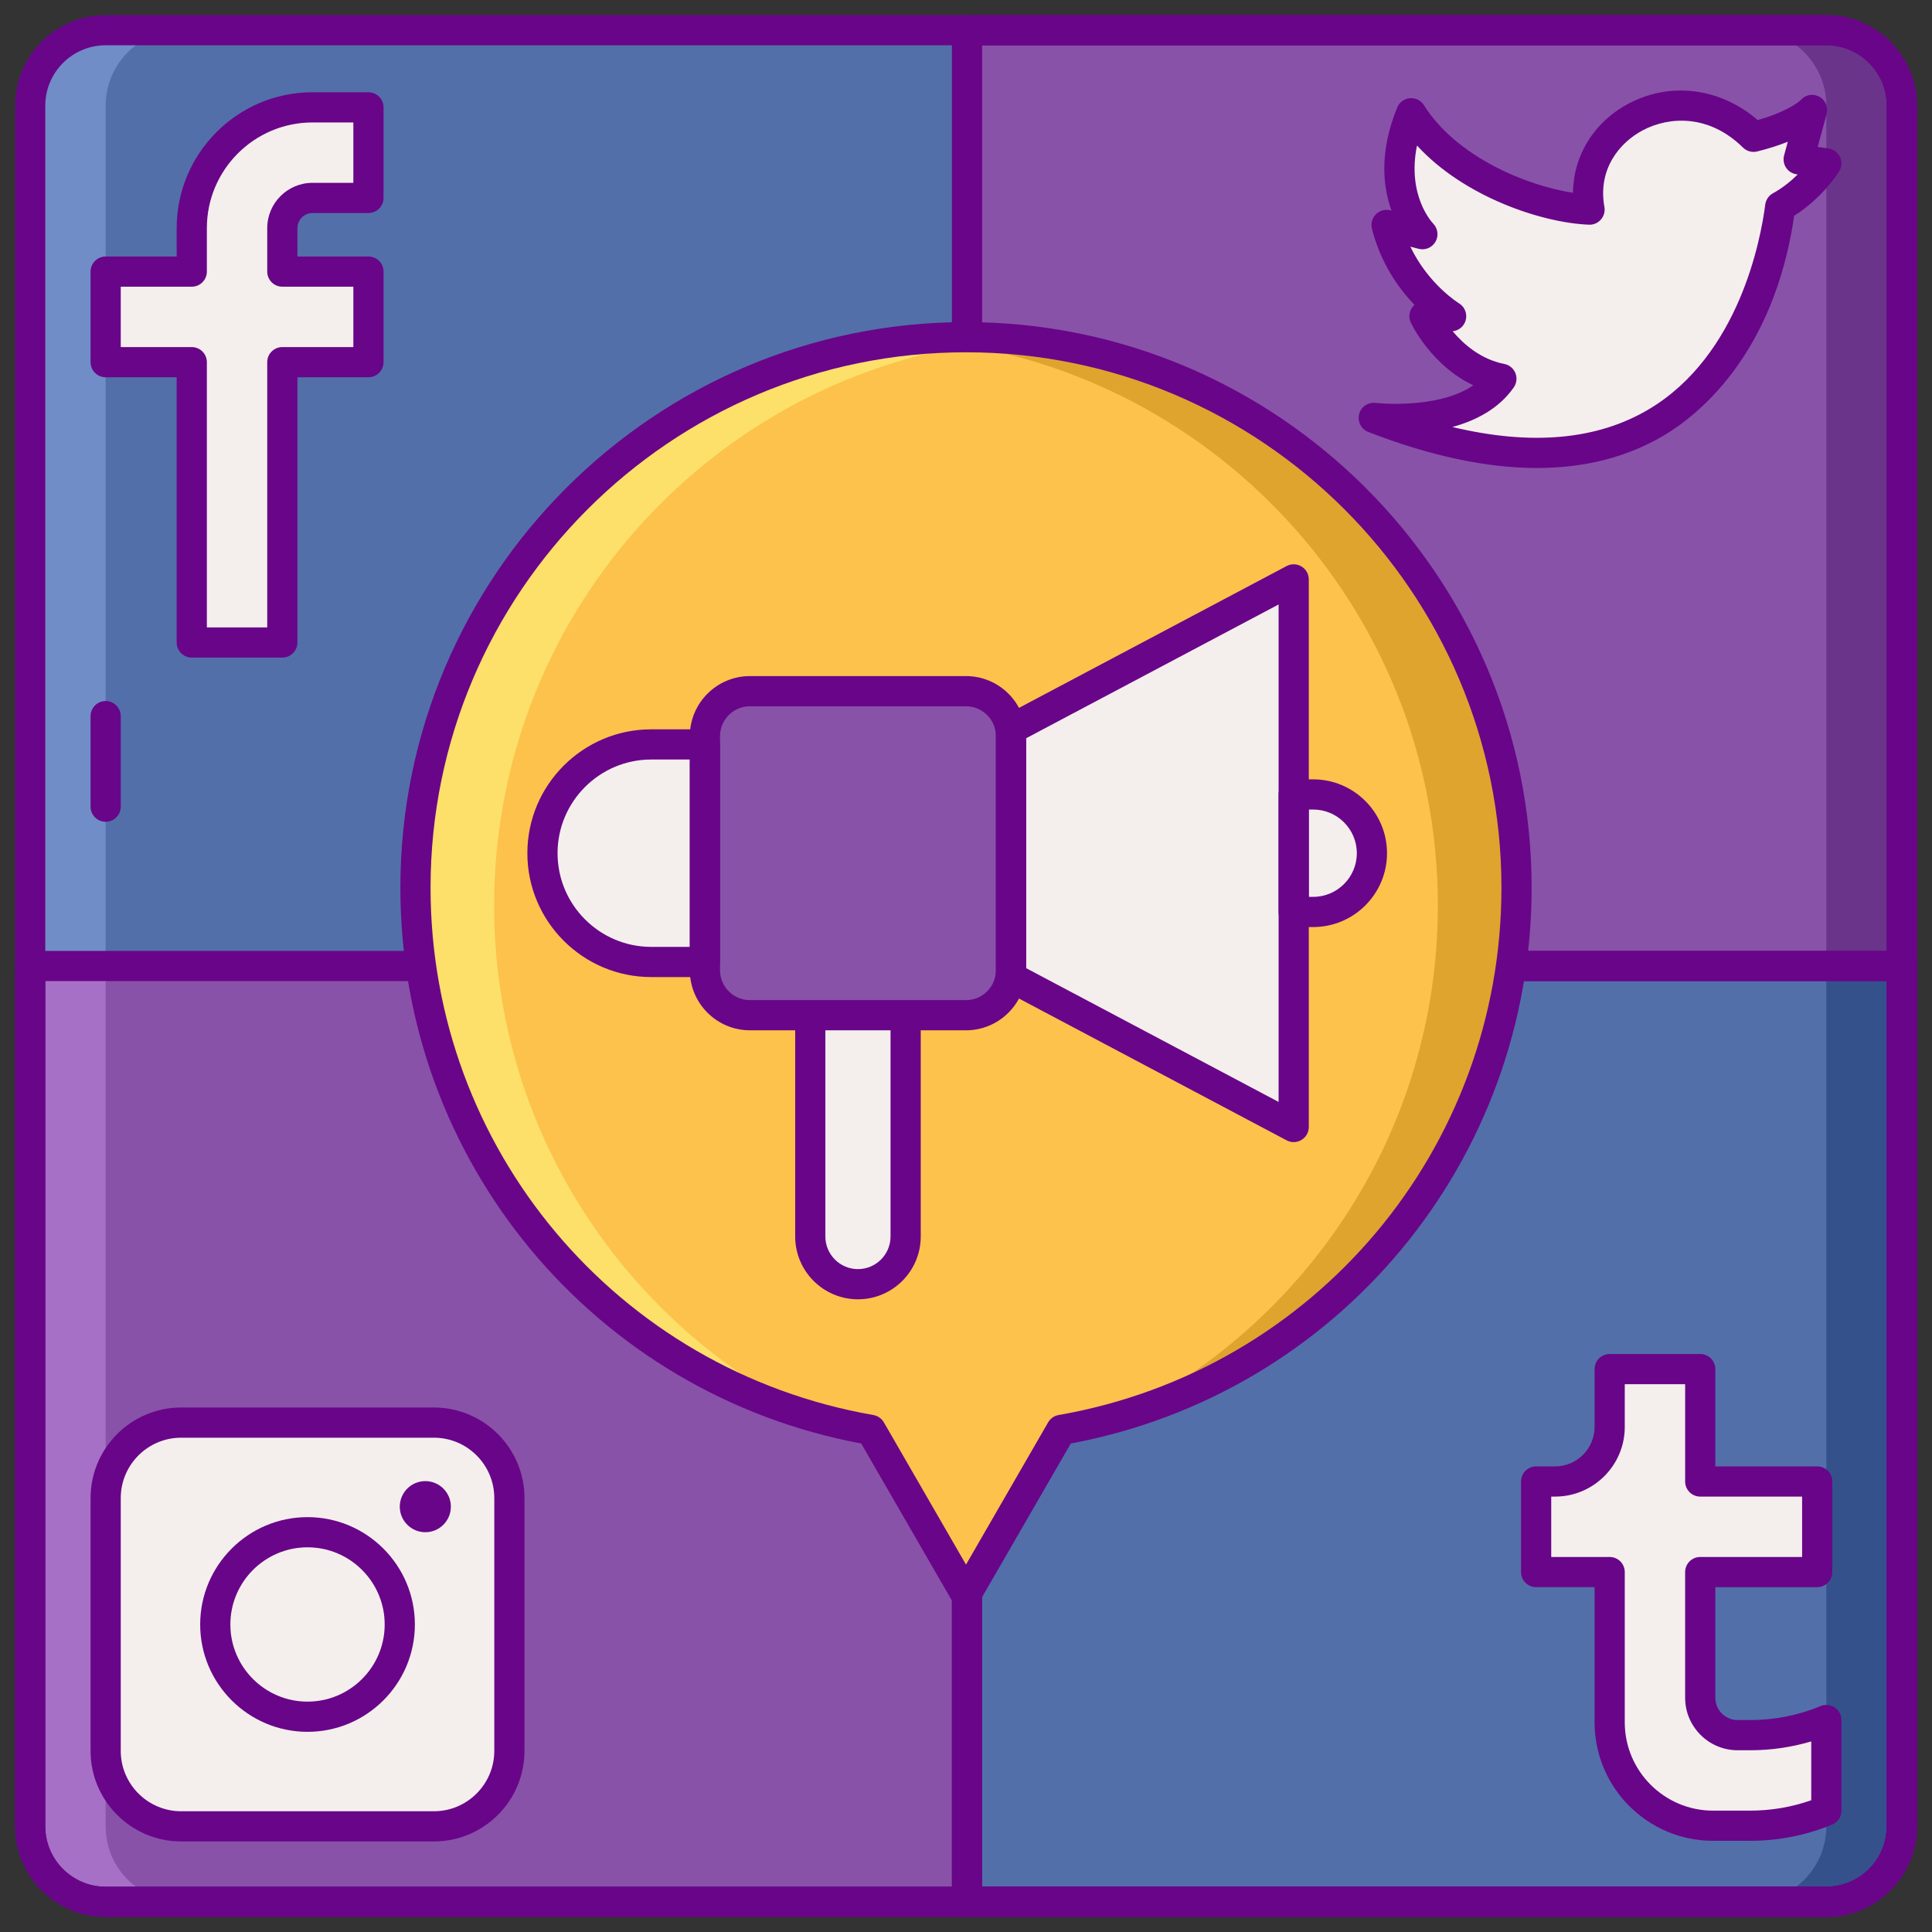
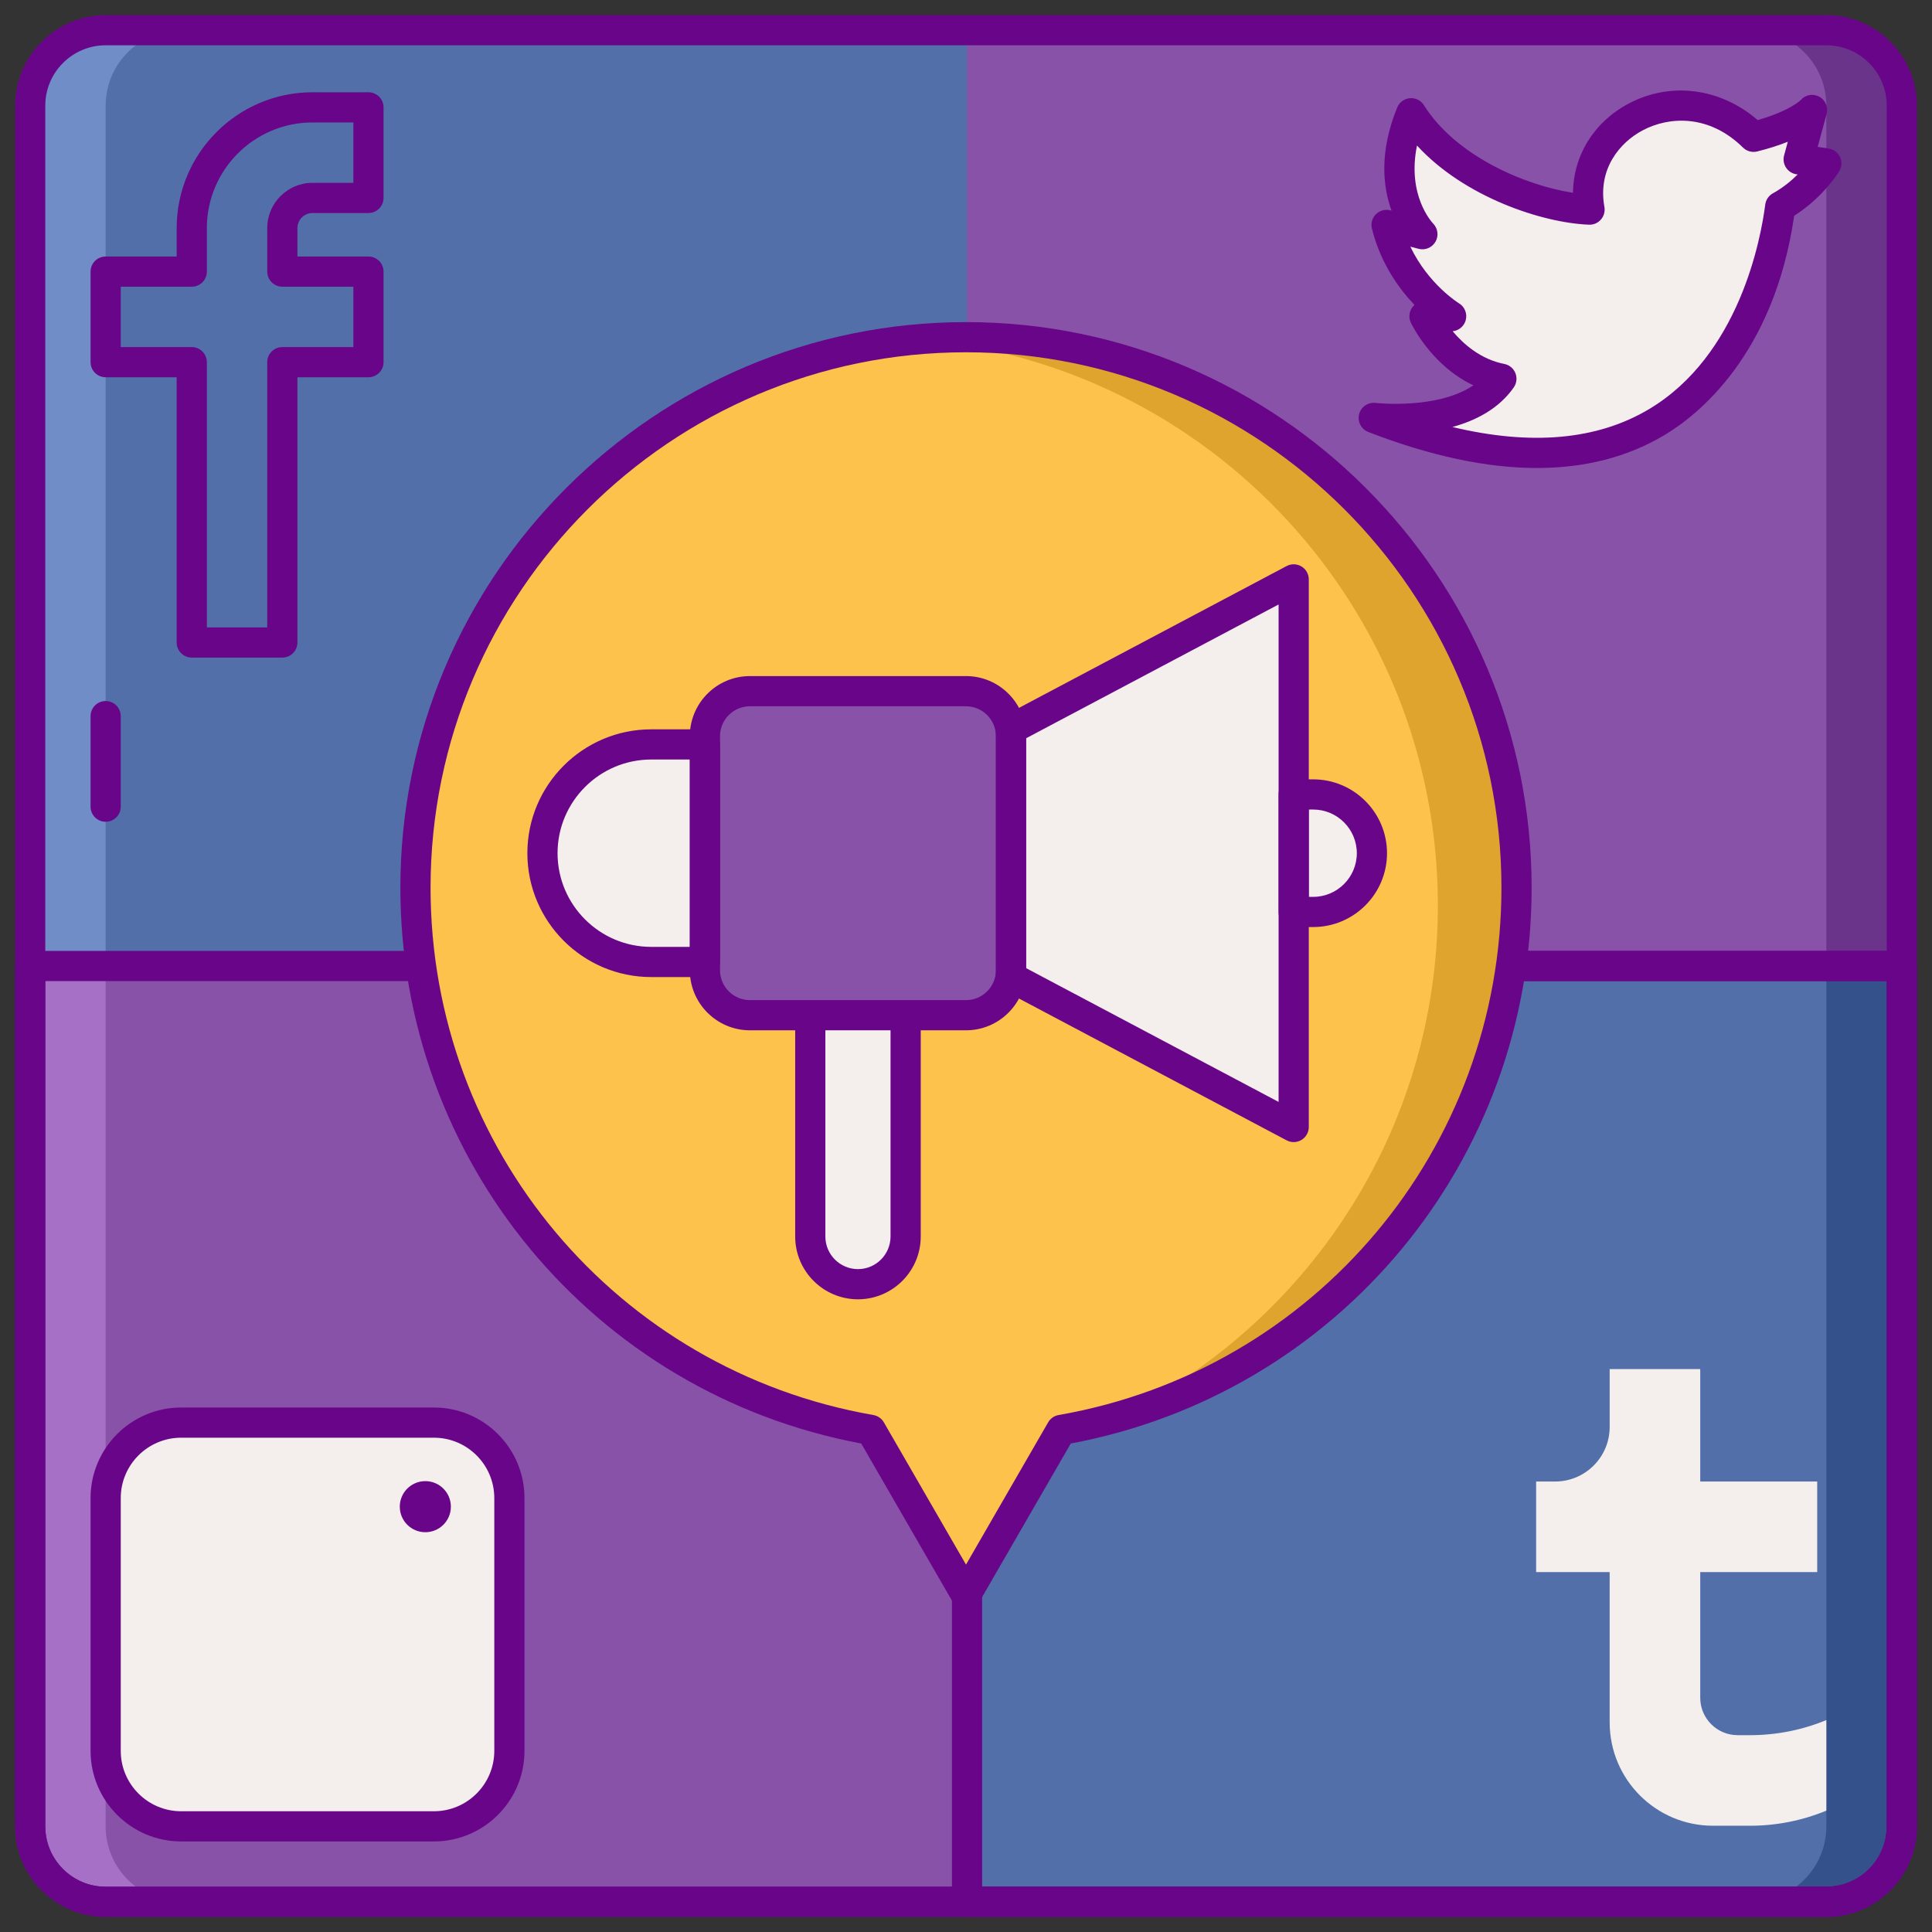
<svg xmlns="http://www.w3.org/2000/svg" id="Layer_1" enable-background="new 0 0 256 256" height="512" viewBox="0 0 256 256" width="512">
  <rect x="0" y="0" width="256" height="256" fill="#333333" stroke="none" />
  <g>
    <g>
      <path d="m242 252h-228c-5.523 0-10-4.477-10-10v-228c0-5.523 4.477-10 10-10h228c5.523 0 10 4.477 10 10v228c0 5.523-4.477 10-10 10z" fill="#526faa" />
    </g>
    <g>
      <path d="m14 242v-228c0-5.523 4.477-10 10-10h-10c-5.523 0-10 4.477-10 10v228c0 5.523 4.477 10 10 10h10c-5.523 0-10-4.477-10-10z" fill="#708dc8" />
    </g>
    <g>
      <path d="m14 252h228c5.523 0 10-4.477 10-10v-114h-248v114c0 5.523 4.477 10 10 10z" fill="#8852a8" />
    </g>
    <g>
      <path d="m128.135 252h113.865c5.523 0 10-4.477 10-10v-228c0-5.523-4.477-10-10-10h-113.865z" fill="#8852a8" />
    </g>
    <g>
      <path d="m14 242v-114h-10v114c0 5.523 4.477 10 10 10h10c-5.523 0-10-4.477-10-10z" fill="#a670c6" />
    </g>
    <g>
      <path d="m242 4h-10c5.523 0 10 4.477 10 10v228c0 5.523-4.477 10-10 10h10c5.523 0 10-4.477 10-10v-228c0-5.523-4.477-10-10-10z" fill="#6a348a" />
    </g>
    <g>
      <path d="m128.135 252h113.865c5.523 0 10-4.477 10-10v-114h-123.865z" fill="#526faa" />
    </g>
    <g>
      <path d="m242 128v114c0 5.523-4.477 10-10 10h10c5.523 0 10-4.477 10-10v-114z" fill="#34518c" />
    </g>
    <g>
-       <path d="m242 254h-228c-6.617 0-12-5.383-12-12v-114c0-1.104.896-2 2-2h248c1.104 0 2 .896 2 2v114c0 6.617-5.383 12-12 12zm-236-124v112c0 4.411 3.589 8 8 8h228c4.411 0 8-3.589 8-8v-112z" fill="#690589" />
+       <path d="m242 254h-228c-6.617 0-12-5.383-12-12v-114c0-1.104.896-2 2-2h248c1.104 0 2 .896 2 2v114c0 6.617-5.383 12-12 12m-236-124v112c0 4.411 3.589 8 8 8h228c4.411 0 8-3.589 8-8v-112z" fill="#690589" />
    </g>
    <g>
      <path d="m242 254h-228c-6.617 0-12-5.383-12-12v-228c0-6.617 5.383-12 12-12h228c6.617 0 12 5.383 12 12v228c0 6.617-5.383 12-12 12zm-228-248c-4.411 0-8 3.589-8 8v228c0 4.411 3.589 8 8 8h228c4.411 0 8-3.589 8-8v-228c0-4.411-3.589-8-8-8z" fill="#690589" />
    </g>
    <g>
-       <path d="m41.41 26.226h7.411v-12h-7.411c-8.822 0-16 7.178-16 16v5.764h-11.41v12h11.41v37.145h12v-37.146h11.411v-12h-11.411v-5.764c0-2.205 1.794-3.999 4-3.999z" fill="#f4efed" />
-     </g>
+       </g>
    <g>
      <path d="m182.028 55.374s12.294 1.465 16.912-5.19c-6.927-1.358-10.187-8.286-10.187-8.286h3.532s-6.52-3.939-8.557-12.089c4.754 1.222 4.754 1.222 4.754 1.222s-5.705-5.705-1.494-16.028c5.026 8.014 16.572 12.497 23.635 12.768-2.038-11.274 12.361-18.881 21.733-9.644 5.977-1.494 7.742-3.532 7.742-3.532l-1.766 6.52 3.668.544s-2.173 3.532-6.113 5.705c-1.765 13.719-11.962 44.237-53.859 28.01z" fill="#f4efed" />
    </g>
    <g>
      <path d="m230.248 229.918c-2.738 0-4.958-2.22-4.958-4.958v-16.653h15.499v-12h-15.499v-14.893h-12v7.662c0 3.994-3.238 7.232-7.232 7.232h-2.514v12h9.745v19.915c0 7.564 6.132 13.696 13.696 13.696h4.918c3.464 0 6.894-.679 10.096-2v-12c-3.202 1.321-6.632 2-10.096 2h-1.655z" fill="#f4efed" />
    </g>
    <g>
      <path d="m57.497 242h-33.497c-5.523 0-10-4.477-10-10v-33.497c0-5.523 4.477-10 10-10h33.497c5.523 0 10 4.477 10 10v33.497c0 5.523-4.477 10-10 10z" fill="#f4efed" />
    </g>
    <g>
      <path d="m242 254h-113.865c-1.104 0-2-.896-2-2v-124c0-1.104.896-2 2-2h123.865c1.104 0 2 .896 2 2v114c0 6.617-5.383 12-12 12zm-111.865-4h111.865c4.411 0 8-3.589 8-8v-112h-119.865z" fill="#690589" />
    </g>
    <g>
-       <path d="m242 254h-113.865c-1.104 0-2-.896-2-2v-248c0-1.104.896-2 2-2h113.865c6.617 0 12 5.383 12 12v228c0 6.617-5.383 12-12 12zm-111.865-4h111.865c4.411 0 8-3.589 8-8v-228c0-4.411-3.589-8-8-8h-111.865z" fill="#690589" />
-     </g>
+       </g>
    <g>
      <path d="m37.41 87.135h-12c-1.104 0-2-.896-2-2v-35.146h-9.41c-1.104 0-2-.896-2-2v-12c0-1.104.896-2 2-2h9.41v-3.764c0-9.925 8.075-18 18-18h7.411c1.104 0 2 .896 2 2v12c0 1.104-.896 2-2 2h-7.411c-1.103 0-2 .897-2 2v3.764h9.411c1.104 0 2 .896 2 2v12c0 1.104-.896 2-2 2h-9.411v35.146c0 1.104-.895 2-2 2zm-10-4h8v-35.146c0-1.104.896-2 2-2h9.411v-8h-9.411c-1.104 0-2-.896-2-2v-5.764c0-3.309 2.691-6 6-6h5.411v-8h-5.411c-7.72 0-14 6.28-14 14v5.764c0 1.104-.896 2-2 2h-9.41v8h9.41c1.104 0 2 .896 2 2z" fill="#690589" />
    </g>
    <g>
      <path d="m203.659 62.013c-6.67 0-14.136-1.591-22.353-4.773-.94-.364-1.462-1.371-1.219-2.349.244-.977 1.177-1.619 2.175-1.503.095.011 8.205.907 12.968-2.332-5.542-2.6-8.159-8.036-8.287-8.307-.292-.62-.246-1.345.121-1.923.101-.16.223-.302.361-.424-2.099-2.2-4.499-5.548-5.639-10.108-.171-.684.031-1.407.531-1.904.5-.498 1.223-.695 1.908-.518l.162.042c-1.125-3.095-1.68-7.712.749-13.666.284-.695.932-1.172 1.679-1.237.744-.065 1.468.294 1.867.93 4.262 6.796 13.5 10.649 19.75 11.605.042-4.917 2.766-9.388 7.383-11.825 5.571-2.943 12.161-2.062 17.087 2.19 4.29-1.224 5.706-2.65 5.72-2.666.611-.706 1.61-.875 2.434-.436s1.216 1.408.973 2.309l-1.178 4.349 1.442.213c.665.099 1.236.524 1.52 1.134.284.609.243 1.32-.11 1.893-.093.151-2.175 3.488-5.965 5.884-2.703 18.588-12.902 26.512-17.217 29.079-4.866 2.895-10.502 4.343-16.862 4.343zm-11.211-5.433c10.458 2.503 19.184 1.723 26.027-2.347 11.994-7.135 14.841-22.565 15.429-27.125.081-.632.459-1.188 1.018-1.496 1.32-.728 2.425-1.645 3.283-2.494l-.166-.024c-.565-.084-1.067-.405-1.38-.883s-.406-1.066-.257-1.618l.491-1.812c-1.105.442-2.442.885-4.052 1.288-.676.167-1.392-.027-1.889-.516-4.531-4.464-9.825-4.112-13.269-2.293-3.058 1.614-6.001 5.13-5.092 10.158.107.596-.061 1.209-.458 1.667s-.978.717-1.586.687c-6.187-.238-16.511-3.644-22.79-10.49-1.347 6.614 1.987 10.178 2.153 10.35.621.644.745 1.629.295 2.402-.451.773-1.353 1.159-2.22.937l-1.106-.284c2.392 5.006 6.393 7.473 6.441 7.502.769.464 1.133 1.384.893 2.249-.224.801-.916 1.374-1.73 1.454 1.455 1.731 3.736 3.724 6.844 4.333.663.13 1.215.585 1.469 1.211.253.625.174 1.337-.21 1.892-1.975 2.839-5.045 4.406-8.138 5.252z" fill="#690589" />
    </g>
    <g>
-       <path d="m231.904 243.917h-4.918c-8.655 0-15.696-7.042-15.696-15.696v-17.915h-7.745c-1.104 0-2-.896-2-2v-12c0-1.104.896-2 2-2h2.514c2.885 0 5.231-2.347 5.231-5.231v-7.662c0-1.104.896-2 2-2h12c1.104 0 2 .896 2 2v12.894h13.499c1.104 0 2 .896 2 2v12c0 1.104-.896 2-2 2h-13.499v14.653c0 1.631 1.327 2.958 2.958 2.958h1.657c3.219 0 6.359-.622 9.333-1.849.617-.254 1.321-.185 1.875.187.555.371.888.995.888 1.662v12c0 .81-.489 1.54-1.237 1.849-3.462 1.427-7.115 2.15-10.86 2.15zm-26.359-37.61h7.745c1.104 0 2 .896 2 2v19.915c0 6.449 5.247 11.696 11.696 11.696h4.918c2.776 0 5.493-.462 8.096-1.377v-7.796c-2.622.779-5.334 1.173-8.096 1.173h-1.657c-3.836 0-6.958-3.121-6.958-6.958v-16.653c0-1.104.896-2 2-2h13.499v-8h-13.498c-1.104 0-2-.896-2-2v-12.894h-8v5.662c0 5.09-4.141 9.231-9.231 9.231h-.514z" fill="#690589" />
-     </g>
+       </g>
    <g>
      <path d="m57.497 244h-33.497c-6.617 0-12-5.383-12-12v-33.497c0-6.617 5.383-12 12-12h33.497c6.617 0 12 5.383 12 12v33.497c0 6.617-5.383 12-12 12zm-33.497-53.497c-4.411 0-8 3.589-8 8v33.497c0 4.411 3.589 8 8 8h33.497c4.411 0 8-3.589 8-8v-33.497c0-4.411-3.589-8-8-8z" fill="#690589" />
    </g>
    <g>
-       <path d="m40.749 229.476c-7.843 0-14.224-6.381-14.224-14.224s6.381-14.224 14.224-14.224 14.224 6.381 14.224 14.224-6.381 14.224-14.224 14.224zm0-24.449c-5.638 0-10.224 4.586-10.224 10.224s4.586 10.224 10.224 10.224 10.224-4.586 10.224-10.224-4.587-10.224-10.224-10.224z" fill="#690589" />
-     </g>
+       </g>
    <g>
      <path d="m56.358 196.257c1.869 0 3.385 1.516 3.385 3.385 0 1.87-1.516 3.385-3.385 3.385-1.87 0-3.385-1.516-3.385-3.385 0-1.869 1.515-3.385 3.385-3.385z" fill="#690589" />
    </g>
    <g>
      <path d="m200.949 117.629c0-40.289-32.66-72.949-72.949-72.949s-72.949 32.66-72.949 72.949c0 35.984 26.061 65.861 60.333 71.84l3.429 5.94 9.187 15.911 9.186-15.911 3.429-5.94c34.273-5.979 60.334-35.856 60.334-71.84z" fill="#fcc24c" />
    </g>
    <g>
      <g>
        <path d="m128 44.68c-2.14 0-4.254.111-6.347.292 38.575 3.264 68.871 35.587 68.871 75.007 0 29.859-17.392 55.633-42.589 67.803 30.593-8.675 53.014-36.78 53.014-70.153 0-40.288-32.66-72.949-72.949-72.949z" fill="#dea42e" />
      </g>
    </g>
    <g>
      <g>
-         <path d="m128 44.68c2.14 0 4.253.111 6.347.292-38.575 3.264-68.871 35.587-68.871 75.007 0 29.859 17.392 55.633 42.589 67.803-30.593-8.675-53.014-36.78-53.014-70.153 0-40.288 32.66-72.949 72.949-72.949z" fill="#fce06a" />
-       </g>
+         </g>
    </g>
    <g>
      <path d="m86.292 127.466h7.114v-28.826h-7.114c-7.96 0-14.413 6.453-14.413 14.413 0 7.96 6.453 14.413 14.413 14.413z" fill="#f4efed" />
    </g>
    <g>
      <path d="m133.962 96.621 37.459-19.849v72.563l-37.459-19.85z" fill="#f4efed" />
    </g>
    <g>
      <path d="m113.684 170.164c-3.489 0-6.318-2.828-6.318-6.318v-46.202h12.635v46.202c0 3.49-2.828 6.318-6.317 6.318z" fill="#f4efed" />
    </g>
    <g>
      <path d="m113.684 172.164c-4.586 0-8.317-3.731-8.317-8.317v-46.203c0-1.104.896-2 2-2h12.635c1.104 0 2 .896 2 2v46.203c-.001 4.586-3.732 8.317-8.318 8.317zm-4.318-52.52v44.203c0 2.381 1.937 4.317 4.317 4.317 2.381 0 4.318-1.937 4.318-4.317v-44.203z" fill="#690589" />
    </g>
    <g>
      <path d="m127.999 134.521h-28.631c-3.293 0-5.963-2.67-5.963-5.963v-31.01c0-3.293 2.67-5.963 5.963-5.963h28.631c3.293 0 5.963 2.669 5.963 5.963v31.01c0 3.293-2.67 5.963-5.963 5.963z" fill="#8852a8" />
    </g>
    <g>
      <path d="m174 120.839h-2.579v-15.571h2.579c4.3 0 7.786 3.486 7.786 7.786-.001 4.299-3.486 7.785-7.786 7.785z" fill="#f4efed" />
    </g>
    <g>
      <path d="m174 122.839h-2.579c-1.104 0-2-.896-2-2v-15.571c0-1.104.896-2 2-2h2.579c5.396 0 9.786 4.39 9.786 9.786s-4.39 9.785-9.786 9.785zm-.579-4h.579c3.19 0 5.786-2.595 5.786-5.786s-2.595-5.786-5.786-5.786h-.579z" fill="#690589" />
    </g>
    <g>
      <path d="m171.421 151.334c-.321 0-.643-.077-.937-.233l-37.459-19.849c-.654-.347-1.063-1.026-1.063-1.767v-32.864c0-.741.409-1.42 1.063-1.767l37.459-19.85c.621-.329 1.366-.309 1.968.054.601.361.969 1.012.969 1.713v72.563c0 .702-.368 1.352-.969 1.713-.316.192-.674.287-1.031.287zm-35.459-23.052 33.459 17.729v-65.916l-33.459 17.73z" fill="#690589" />
    </g>
    <g>
      <path d="m93.406 129.466h-7.114c-9.05 0-16.413-7.363-16.413-16.413s7.363-16.413 16.413-16.413h7.114c1.104 0 2 .896 2 2v28.826c0 1.105-.896 2-2 2zm-7.114-28.826c-6.845 0-12.413 5.568-12.413 12.413s5.568 12.413 12.413 12.413h5.114v-24.826z" fill="#690589" />
    </g>
    <g>
      <path d="m127.999 136.521h-28.63c-4.391 0-7.963-3.572-7.963-7.963v-31.01c0-4.391 3.572-7.963 7.963-7.963h28.63c4.391 0 7.963 3.572 7.963 7.963v31.01c0 4.391-3.572 7.963-7.963 7.963zm-28.63-42.936c-2.185 0-3.963 1.778-3.963 3.963v31.01c0 2.185 1.778 3.963 3.963 3.963h28.63c2.185 0 3.963-1.778 3.963-3.963v-31.01c0-2.185-1.778-3.963-3.963-3.963z" fill="#690589" />
    </g>
    <g>
      <path d="m128 213.32c-.714 0-1.375-.381-1.732-1l-12.152-21.047c-35.441-6.634-61.065-37.455-61.065-73.643 0-41.327 33.622-74.949 74.949-74.949s74.949 33.622 74.949 74.949c0 36.188-25.624 67.009-61.065 73.643l-12.152 21.047c-.357.618-1.018 1-1.732 1zm0-166.64c-39.122 0-70.949 31.828-70.949 70.949 0 34.554 24.677 63.938 58.677 69.87.583.102 1.092.457 1.388.97l10.884 18.851 10.884-18.851c.296-.513.805-.869 1.388-.97 34-5.932 58.677-35.316 58.677-69.87 0-39.121-31.827-70.949-70.949-70.949z" fill="#690589" />
    </g>
    <g>
      <path d="m14 108.889c-1.104 0-2-.896-2-2v-12c0-1.104.896-2 2-2s2 .896 2 2v12c0 1.104-.896 2-2 2z" fill="#690589" />
    </g>
  </g>
</svg>